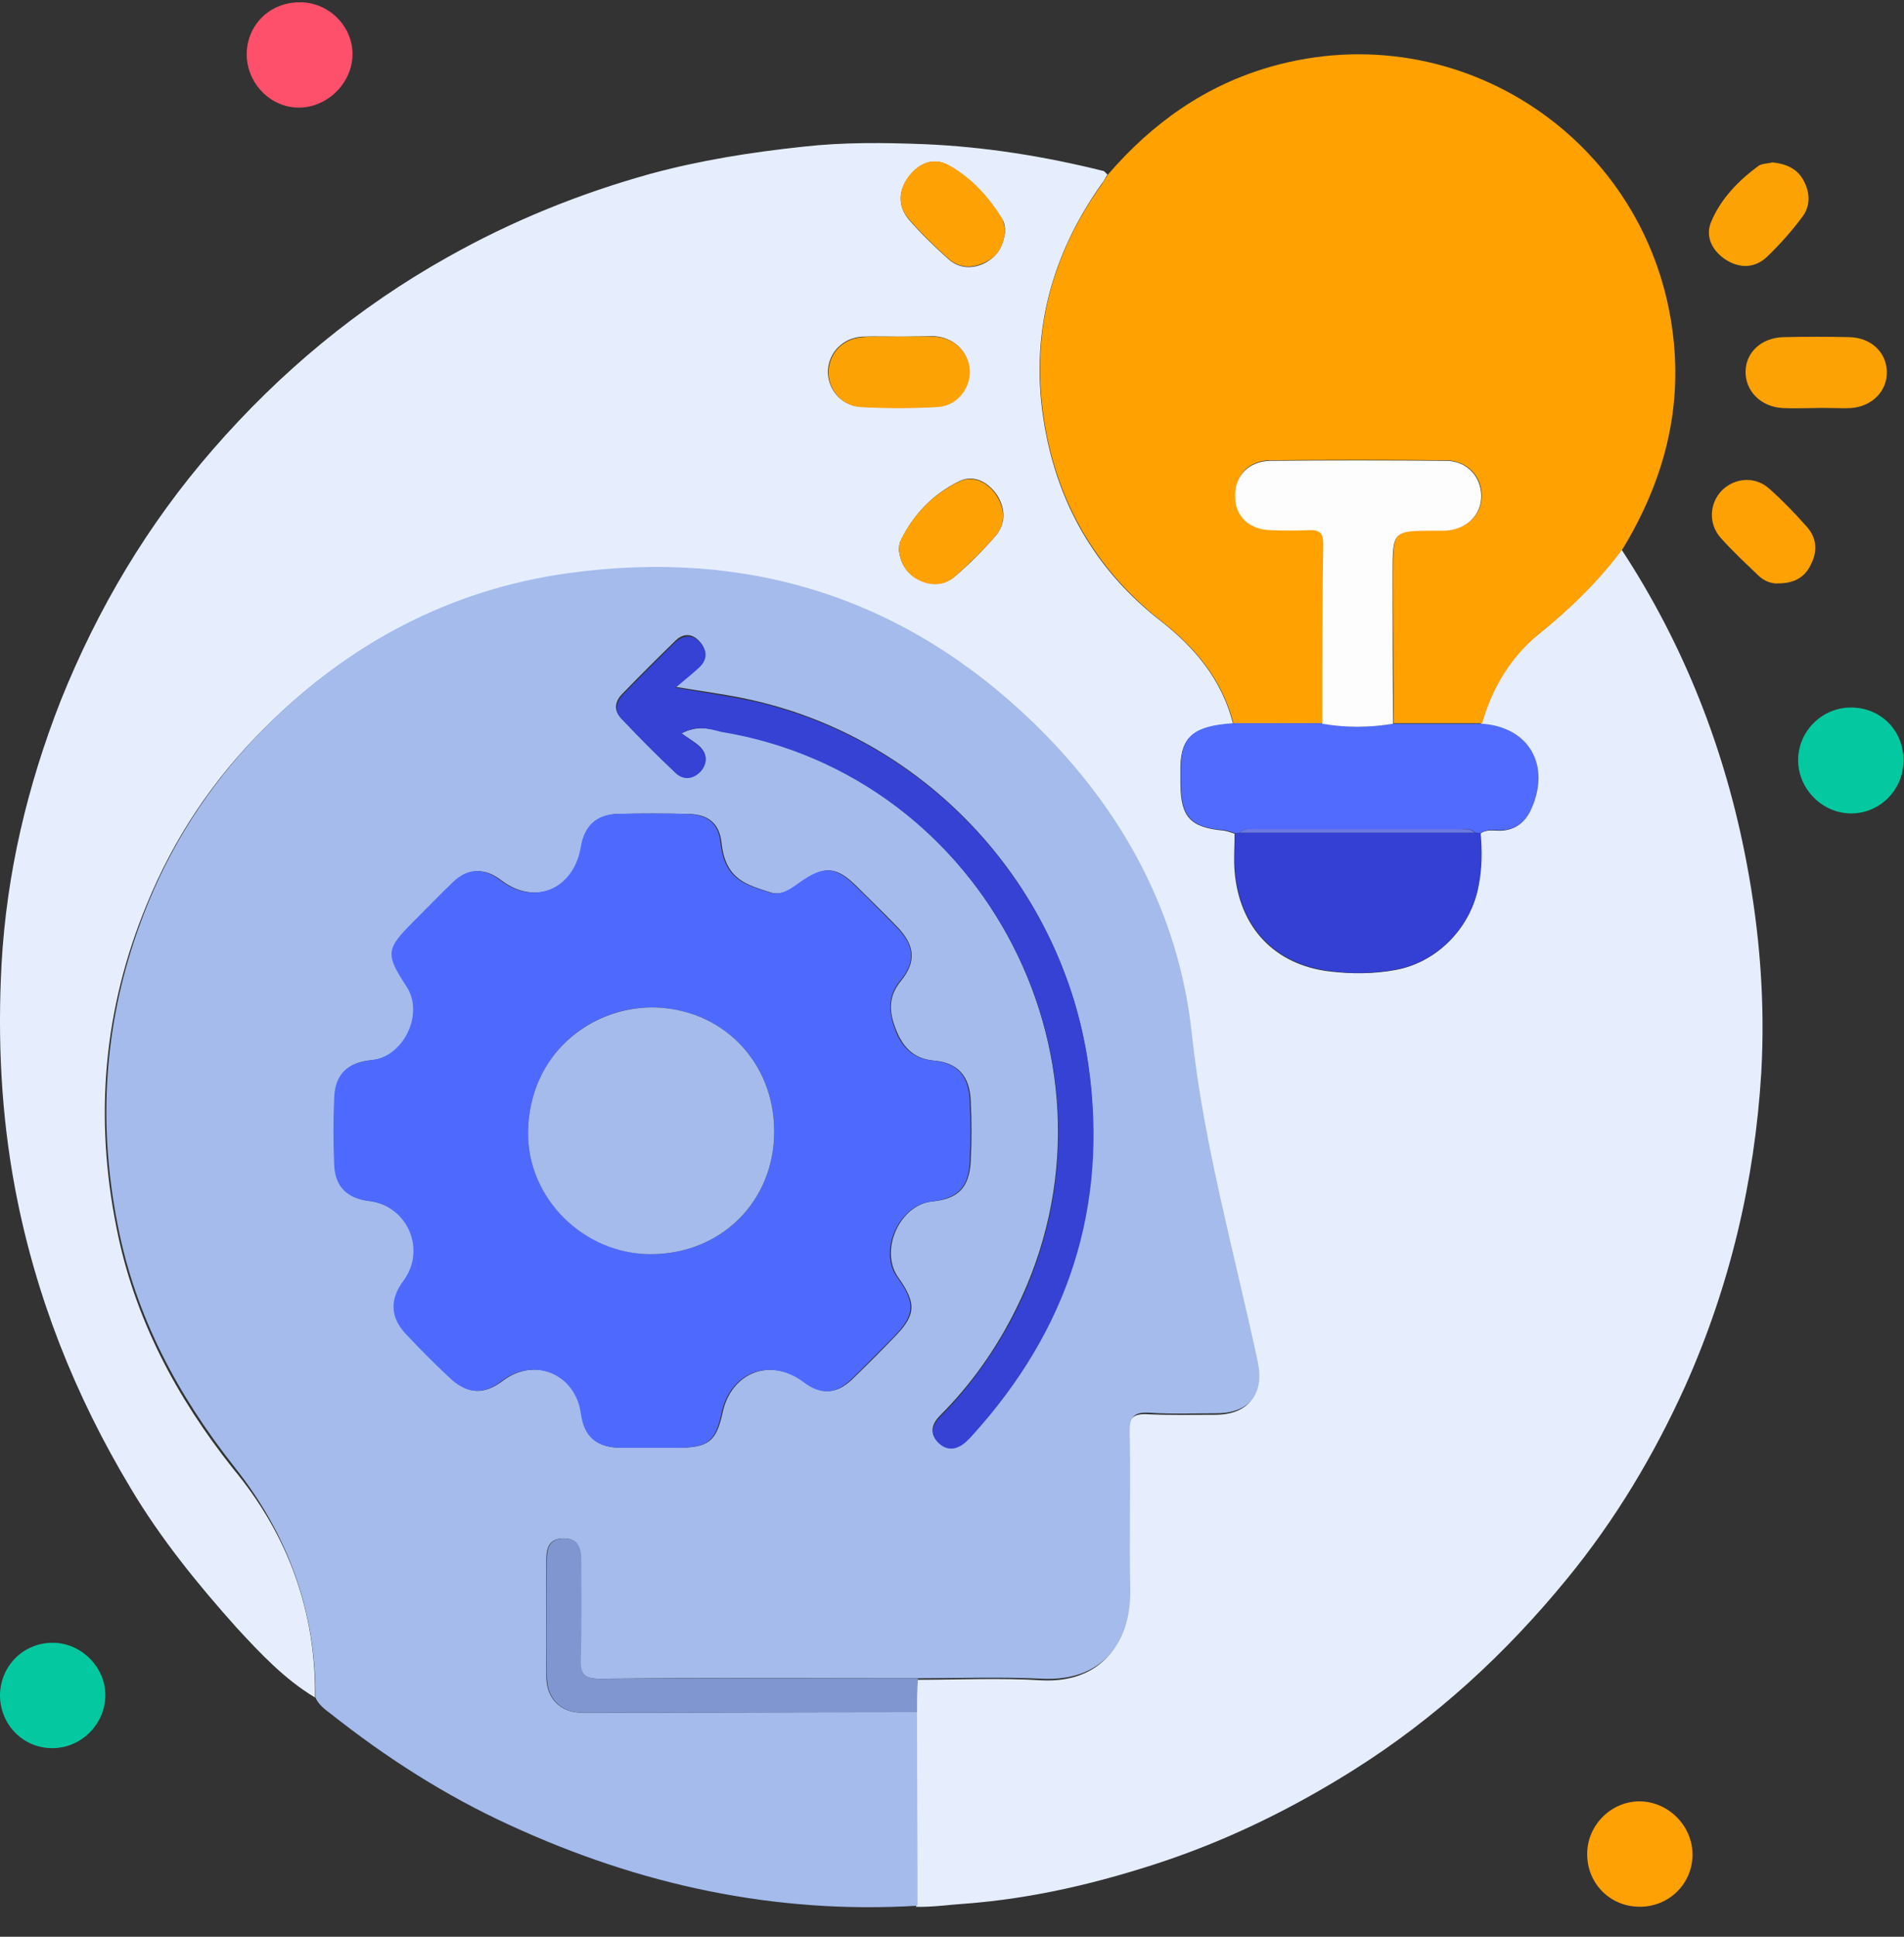
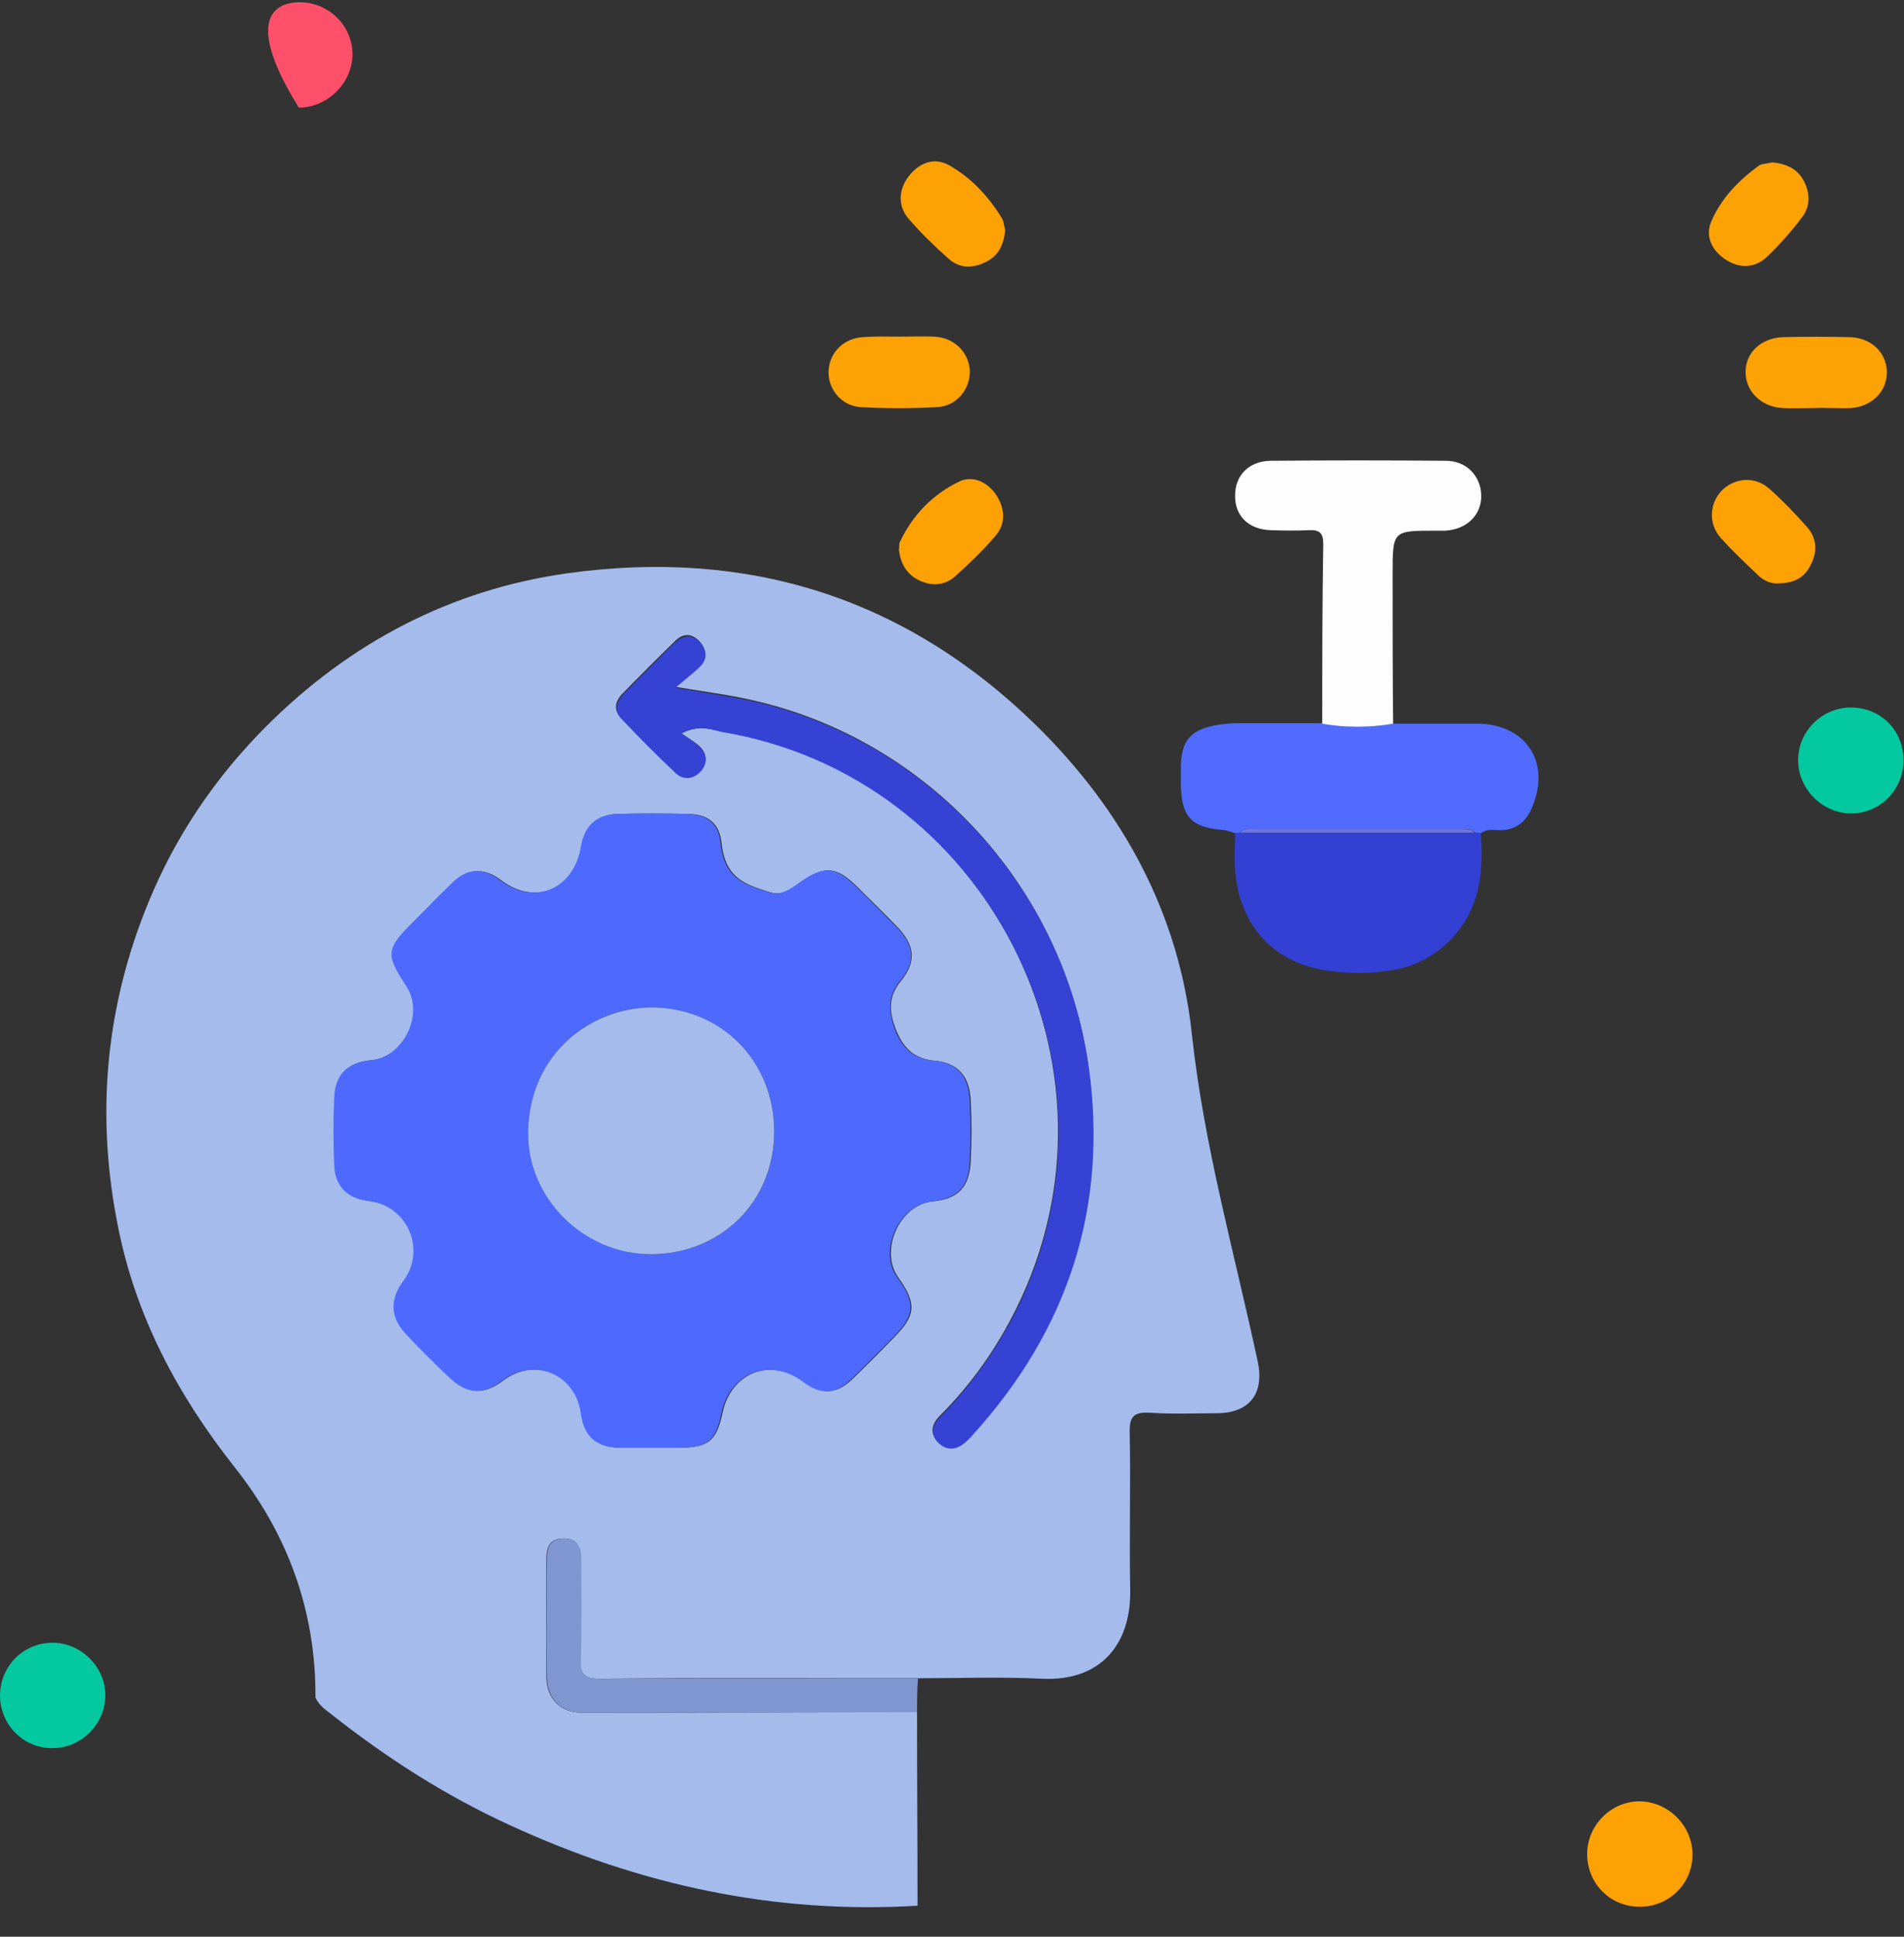
<svg xmlns="http://www.w3.org/2000/svg" width="60" height="61" viewBox="0 0 60 61" fill="none">
  <rect x="0" y="0" width="60" height="61" fill="#333333" stroke="none" />
  <g clip-path="url(#clip0_4291_18816)">
-     <path d="M9.927 53.465C8.97 52.891 8.204 52.077 7.454 51.263C6.225 49.891 5.06 48.455 4.119 46.875C2.363 43.955 1.119 40.827 0.48 37.46C0.033 35.098 -0.078 32.737 0.049 30.359C0.209 27.503 0.863 24.742 1.916 22.061C3.081 19.157 4.661 16.508 6.704 14.162C8.826 11.721 11.283 9.678 14.108 8.098C16.119 6.965 18.241 6.104 20.475 5.481C22.055 5.05 23.666 4.795 25.31 4.62C26.587 4.476 27.847 4.492 29.108 4.54C31.023 4.62 32.922 4.923 34.773 5.386C34.821 5.402 34.853 5.465 34.9 5.497C34.837 5.593 34.789 5.705 34.709 5.8C33.017 8.194 32.395 10.827 32.97 13.699C33.448 16.093 34.645 18.056 36.576 19.556C37.677 20.418 38.507 21.423 38.858 22.795C37.629 22.875 37.23 23.194 37.198 24.12C37.198 24.311 37.198 24.519 37.198 24.71C37.214 25.747 37.517 26.066 38.571 26.162C38.682 26.178 38.794 26.226 38.906 26.258C38.906 26.657 38.874 27.056 38.906 27.439C39.049 29.21 40.166 30.391 41.906 30.598C42.592 30.678 43.294 30.678 43.98 30.55C45.289 30.311 46.342 29.226 46.581 27.918C46.677 27.359 46.677 26.816 46.645 26.258C46.853 26.098 47.108 26.178 47.331 26.162C47.762 26.13 48.033 25.907 48.209 25.54C48.863 24.136 48.177 22.907 46.661 22.811C46.98 21.694 47.555 20.721 48.448 20.003C49.438 19.205 50.347 18.327 51.097 17.306C53.076 20.322 54.368 23.625 55.039 27.168C55.454 29.354 55.629 31.572 55.502 33.79C55.294 37.205 54.512 40.508 53.108 43.652C52.118 45.838 50.906 47.864 49.39 49.715C47.459 52.077 45.241 54.12 42.656 55.747C40.725 56.96 38.714 57.949 36.544 58.667C34.549 59.322 32.523 59.8 30.4 59.96C29.89 59.992 29.379 60.072 28.869 60.056C28.869 58.029 28.853 55.987 28.853 53.96C28.853 53.609 28.869 53.258 28.869 52.907C30.177 52.907 31.502 52.843 32.81 52.923C34.597 53.019 35.603 51.87 35.571 50.114C35.539 48.471 35.587 46.811 35.555 45.167C35.539 44.657 35.714 44.513 36.193 44.545C36.879 44.577 37.581 44.561 38.283 44.561C39.321 44.561 39.799 43.955 39.592 42.949C38.874 39.535 37.9 36.167 37.517 32.657C37.118 28.843 35.347 25.572 32.571 22.859C28.438 18.838 23.475 17.322 17.842 18.104C14.172 18.614 10.98 20.29 8.347 22.923C6.736 24.519 5.491 26.37 4.629 28.476C3.257 31.779 2.97 35.178 3.672 38.673C4.23 41.513 5.555 44.003 7.342 46.253C9.065 48.327 9.959 50.737 9.927 53.465ZM28.374 10.604C27.975 10.604 27.576 10.588 27.177 10.604C26.571 10.636 26.124 11.098 26.092 11.657C26.06 12.215 26.475 12.758 27.081 12.806C27.895 12.854 28.709 12.854 29.523 12.806C30.129 12.774 30.56 12.247 30.544 11.689C30.544 11.098 30.065 10.62 29.427 10.588C29.092 10.588 28.741 10.604 28.374 10.604ZM28.326 17.322C28.374 17.721 28.549 18.056 28.948 18.247C29.363 18.455 29.778 18.439 30.113 18.136C30.56 17.753 30.991 17.322 31.374 16.875C31.693 16.492 31.693 16.029 31.422 15.598C31.134 15.168 30.672 14.944 30.241 15.152C29.411 15.55 28.773 16.205 28.374 17.05C28.326 17.13 28.342 17.226 28.326 17.322ZM31.677 7.253C31.661 7.157 31.661 7.013 31.581 6.902C31.15 6.199 30.592 5.609 29.89 5.21C29.411 4.939 28.948 5.146 28.629 5.577C28.31 6.008 28.294 6.487 28.629 6.902C29.012 7.348 29.443 7.763 29.89 8.162C30.225 8.465 30.656 8.481 31.055 8.274C31.438 8.066 31.629 7.731 31.677 7.253Z" fill="#E6EEFE" />
    <path d="M28.898 53.927C28.898 55.954 28.914 57.996 28.914 60.023C24.414 60.294 20.154 59.369 16.068 57.486C14.042 56.56 12.175 55.364 10.419 53.975C10.228 53.832 10.037 53.688 9.941 53.465C9.957 50.736 9.063 48.31 7.388 46.204C5.6 43.938 4.276 41.465 3.717 38.624C3.015 35.13 3.318 31.73 4.675 28.427C5.536 26.321 6.797 24.47 8.393 22.874C11.026 20.241 14.217 18.566 17.887 18.055C23.52 17.273 28.483 18.789 32.616 22.81C35.393 25.523 37.164 28.794 37.563 32.608C37.946 36.119 38.904 39.47 39.638 42.901C39.845 43.906 39.366 44.512 38.329 44.512C37.627 44.512 36.941 44.544 36.239 44.496C35.744 44.465 35.584 44.608 35.6 45.119C35.632 46.762 35.584 48.422 35.616 50.066C35.648 51.821 34.659 52.954 32.856 52.874C31.547 52.81 30.239 52.858 28.914 52.858C25.579 52.858 22.228 52.842 18.893 52.874C18.43 52.874 18.27 52.746 18.287 52.268C18.318 51.215 18.287 50.161 18.302 49.108C18.302 48.709 18.175 48.438 17.728 48.454C17.313 48.47 17.217 48.741 17.217 49.108C17.217 50.337 17.217 51.566 17.217 52.81C17.217 53.496 17.664 53.943 18.334 53.943C21.861 53.943 25.372 53.927 28.898 53.927ZM20.552 45.597C20.824 45.597 21.111 45.597 21.382 45.597C22.324 45.597 22.579 45.39 22.77 44.496C23.042 43.22 24.287 42.741 25.34 43.523C25.882 43.922 26.345 43.922 26.84 43.459C27.287 43.028 27.717 42.597 28.148 42.151C28.866 41.433 28.898 41.066 28.308 40.236C27.701 39.39 28.356 37.938 29.377 37.842C30.191 37.762 30.542 37.411 30.59 36.582C30.622 35.943 30.622 35.305 30.59 34.667C30.558 33.885 30.175 33.47 29.441 33.406C28.85 33.358 28.499 33.039 28.276 32.528C28.037 31.97 27.941 31.443 28.387 30.901C28.882 30.294 28.834 29.784 28.292 29.209C27.877 28.778 27.446 28.363 27.031 27.949C26.361 27.278 25.994 27.247 25.212 27.805C24.925 28.012 24.637 28.22 24.287 28.108C23.537 27.869 22.866 27.709 22.739 26.56C22.675 25.922 22.308 25.635 21.654 25.635C20.935 25.619 20.217 25.619 19.499 25.635C18.829 25.651 18.43 26.002 18.334 26.672C18.127 28.012 16.866 28.539 15.797 27.725C15.271 27.326 14.776 27.342 14.297 27.789C13.866 28.204 13.451 28.635 13.037 29.05C12.191 29.895 12.175 30.055 12.845 31.076C13.403 31.938 12.765 33.294 11.728 33.39C10.978 33.454 10.579 33.821 10.563 34.555C10.531 35.273 10.531 35.991 10.563 36.709C10.595 37.38 10.978 37.746 11.648 37.826C12.861 37.97 13.467 39.342 12.749 40.332C12.318 40.906 12.318 41.465 12.797 41.991C13.244 42.486 13.723 42.965 14.233 43.427C14.776 43.922 15.271 43.922 15.845 43.491C16.85 42.725 18.175 43.268 18.334 44.512C18.43 45.246 18.813 45.597 19.563 45.597C19.882 45.597 20.217 45.597 20.552 45.597ZM21.478 23.098C21.973 22.842 22.34 22.954 22.707 23.018C31.084 24.406 35.792 33.614 32.026 41.209C31.404 42.47 30.606 43.603 29.616 44.592C29.361 44.847 29.281 45.151 29.568 45.422C29.84 45.677 30.143 45.63 30.414 45.39C30.494 45.326 30.558 45.246 30.622 45.183C33.622 41.864 34.914 38.002 34.292 33.55C33.494 27.933 29.265 23.321 23.744 22.06C22.994 21.885 22.212 21.789 21.27 21.63C21.606 21.358 21.829 21.183 22.02 20.991C22.276 20.736 22.276 20.449 22.037 20.193C21.781 19.922 21.494 19.954 21.255 20.209C20.696 20.752 20.154 21.294 19.611 21.853C19.387 22.076 19.324 22.363 19.563 22.603C20.122 23.193 20.696 23.784 21.287 24.326C21.526 24.55 21.845 24.518 22.084 24.247C22.308 23.991 22.276 23.72 22.037 23.497C21.877 23.353 21.669 23.241 21.478 23.098Z" fill="#A4BBEC" />
-     <path d="M38.873 22.795C38.521 21.423 37.692 20.417 36.591 19.556C34.676 18.056 33.463 16.093 32.984 13.699C32.41 10.827 33.016 8.194 34.724 5.8C34.787 5.705 34.851 5.593 34.915 5.497C36.303 3.885 37.979 2.689 40.053 2.098C46.005 0.407 52.005 4.428 52.724 10.572C53.011 13.013 52.389 15.215 51.144 17.274C50.394 18.295 49.484 19.173 48.495 19.971C47.601 20.704 47.027 21.662 46.708 22.779C45.782 22.779 44.841 22.779 43.915 22.779C43.915 21.215 43.899 19.635 43.899 18.072C43.899 16.699 43.899 16.699 45.239 16.699C45.335 16.699 45.431 16.699 45.543 16.699C46.229 16.667 46.708 16.221 46.692 15.582C46.676 14.976 46.229 14.513 45.575 14.497C43.724 14.481 41.873 14.481 40.037 14.497C39.367 14.497 38.936 14.944 38.936 15.582C38.936 16.236 39.367 16.667 40.069 16.683C40.468 16.699 40.867 16.699 41.266 16.683C41.601 16.667 41.713 16.763 41.713 17.114C41.697 18.997 41.697 20.896 41.681 22.779C40.724 22.795 39.798 22.795 38.873 22.795Z" fill="#FEA101" />
    <path d="M57.194 12.853C56.859 12.853 56.524 12.869 56.189 12.853C55.487 12.821 54.992 12.311 55.008 11.688C55.024 11.082 55.519 10.635 56.205 10.619C56.891 10.603 57.593 10.603 58.279 10.619C58.966 10.635 59.444 11.098 59.46 11.704C59.476 12.311 58.998 12.805 58.327 12.853C57.944 12.869 57.561 12.837 57.194 12.853Z" fill="#FDA205" />
    <path d="M59.983 23.976C59.968 24.901 59.218 25.636 58.308 25.619C57.398 25.604 56.648 24.822 56.664 23.912C56.68 23.003 57.446 22.268 58.356 22.284C59.297 22.3 59.999 23.034 59.983 23.976Z" fill="#04C9A0" />
    <path d="M0 53.417C0 52.475 0.734 51.741 1.66 51.741C2.569 51.741 3.335 52.523 3.319 53.417C3.303 54.31 2.569 55.044 1.676 55.06C0.75 55.076 0.016 54.342 0 53.417Z" fill="#04C9A0" />
-     <path d="M9.449 0.071C10.374 0.071 11.124 0.837 11.108 1.731C11.093 2.624 10.311 3.39 9.417 3.39C8.523 3.39 7.773 2.624 7.773 1.699C7.789 0.773 8.507 0.071 9.449 0.071Z" fill="#FE506B" />
+     <path d="M9.449 0.071C10.374 0.071 11.124 0.837 11.108 1.731C11.093 2.624 10.311 3.39 9.417 3.39C7.789 0.773 8.507 0.071 9.449 0.071Z" fill="#FE506B" />
    <path d="M51.644 60.055C50.718 60.039 50 59.305 50.016 58.364C50.032 57.47 50.782 56.736 51.66 56.736C52.569 56.736 53.335 57.502 53.335 58.412C53.335 59.337 52.585 60.071 51.644 60.055Z" fill="#FEA104" />
    <path d="M56.025 18.375C55.849 18.39 55.594 18.311 55.403 18.119C55.004 17.736 54.589 17.353 54.222 16.938C53.823 16.491 53.871 15.837 54.27 15.438C54.684 15.039 55.323 14.992 55.77 15.406C56.184 15.773 56.567 16.172 56.934 16.587C57.238 16.922 57.285 17.337 57.078 17.752C56.903 18.151 56.583 18.375 56.025 18.375Z" fill="#FEA104" />
    <path d="M55.849 5.114C56.328 5.162 56.663 5.338 56.855 5.721C57.046 6.104 57.046 6.503 56.791 6.838C56.456 7.284 56.089 7.699 55.69 8.082C55.307 8.449 54.828 8.465 54.381 8.178C53.966 7.907 53.727 7.46 53.919 6.997C54.222 6.263 54.78 5.689 55.434 5.21C55.562 5.146 55.754 5.146 55.849 5.114Z" fill="#FDA205" />
    <path d="M43.897 22.794C44.823 22.794 45.764 22.794 46.69 22.794C48.19 22.89 48.892 24.119 48.237 25.523C48.062 25.89 47.775 26.113 47.36 26.145C47.12 26.161 46.881 26.081 46.674 26.241C46.61 26.241 46.546 26.225 46.482 26.225C46.355 26.081 46.195 26.113 46.035 26.113C43.865 26.113 41.695 26.113 39.525 26.113C39.365 26.113 39.206 26.081 39.078 26.225C39.03 26.225 38.966 26.241 38.918 26.241C38.807 26.209 38.695 26.161 38.583 26.145C37.53 26.066 37.227 25.73 37.211 24.693C37.211 24.502 37.211 24.294 37.211 24.103C37.243 23.177 37.642 22.858 38.87 22.778C39.796 22.778 40.737 22.778 41.663 22.778C42.397 22.922 43.147 22.922 43.897 22.794Z" fill="#506BFD" />
    <path d="M46.468 26.226C46.532 26.226 46.596 26.241 46.66 26.241C46.708 26.8 46.708 27.359 46.596 27.901C46.357 29.21 45.288 30.295 43.995 30.534C43.309 30.662 42.607 30.678 41.92 30.582C40.181 30.375 39.064 29.194 38.92 27.422C38.889 27.023 38.92 26.625 38.92 26.241C38.968 26.241 39.032 26.226 39.08 26.226C41.538 26.226 44.011 26.226 46.468 26.226Z" fill="#3340D3" />
    <path d="M28.899 53.928C25.388 53.928 21.861 53.944 18.351 53.944C17.68 53.944 17.234 53.497 17.234 52.811C17.218 51.582 17.234 50.354 17.234 49.109C17.234 48.742 17.329 48.471 17.744 48.455C18.191 48.439 18.319 48.726 18.319 49.109C18.319 50.162 18.335 51.215 18.303 52.269C18.287 52.747 18.446 52.875 18.909 52.875C22.244 52.859 25.595 52.859 28.93 52.859C28.898 53.226 28.899 53.577 28.899 53.928Z" fill="#7F96D0" />
    <path d="M28.377 10.603C28.728 10.603 29.095 10.587 29.446 10.603C30.084 10.635 30.547 11.113 30.563 11.704C30.563 12.262 30.148 12.789 29.542 12.821C28.728 12.869 27.914 12.869 27.101 12.821C26.494 12.773 26.079 12.23 26.111 11.672C26.143 11.098 26.59 10.651 27.196 10.619C27.579 10.587 27.978 10.603 28.377 10.603Z" fill="#FDA205" />
    <path d="M28.328 17.321C28.344 17.226 28.328 17.13 28.36 17.066C28.759 16.22 29.397 15.566 30.227 15.167C30.658 14.96 31.137 15.183 31.408 15.614C31.679 16.045 31.695 16.507 31.36 16.89C30.977 17.337 30.546 17.752 30.099 18.151C29.764 18.454 29.333 18.47 28.934 18.263C28.552 18.071 28.376 17.72 28.328 17.321Z" fill="#FEA104" />
    <path d="M31.676 7.252C31.628 7.731 31.453 8.066 31.054 8.257C30.639 8.465 30.224 8.449 29.889 8.146C29.442 7.747 29.011 7.332 28.628 6.885C28.293 6.486 28.309 5.992 28.628 5.561C28.947 5.146 29.41 4.938 29.889 5.194C30.607 5.593 31.149 6.183 31.58 6.885C31.644 7.013 31.644 7.156 31.676 7.252Z" fill="#FEA104" />
    <path d="M20.553 45.598C20.218 45.598 19.883 45.598 19.532 45.598C18.782 45.582 18.399 45.247 18.303 44.513C18.128 43.268 16.819 42.726 15.814 43.492C15.255 43.922 14.745 43.922 14.202 43.428C13.707 42.965 13.229 42.486 12.766 41.992C12.287 41.465 12.287 40.906 12.718 40.332C13.436 39.358 12.846 37.97 11.617 37.827C10.947 37.747 10.564 37.38 10.532 36.71C10.5 35.992 10.5 35.273 10.532 34.555C10.564 33.837 10.947 33.47 11.697 33.391C12.718 33.295 13.372 31.938 12.814 31.077C12.143 30.055 12.159 29.896 13.005 29.05C13.42 28.635 13.835 28.204 14.266 27.789C14.745 27.327 15.239 27.327 15.766 27.726C16.835 28.539 18.08 28.013 18.303 26.672C18.415 26.002 18.798 25.651 19.468 25.635C20.186 25.619 20.904 25.619 21.622 25.635C22.292 25.651 22.643 25.922 22.707 26.561C22.835 27.71 23.489 27.869 24.255 28.108C24.606 28.22 24.893 28.013 25.181 27.805C25.963 27.247 26.33 27.279 27 27.949C27.431 28.364 27.846 28.795 28.261 29.21C28.819 29.784 28.867 30.295 28.356 30.901C27.925 31.428 28.021 31.97 28.244 32.529C28.468 33.039 28.819 33.358 29.409 33.406C30.159 33.47 30.526 33.885 30.558 34.667C30.59 35.305 30.59 35.944 30.558 36.582C30.526 37.396 30.175 37.747 29.346 37.843C28.324 37.954 27.67 39.406 28.276 40.236C28.867 41.05 28.835 41.433 28.117 42.151C27.686 42.582 27.255 43.029 26.808 43.46C26.314 43.922 25.851 43.938 25.308 43.523C24.255 42.742 23.011 43.22 22.739 44.497C22.548 45.406 22.292 45.598 21.351 45.598C21.111 45.598 20.84 45.598 20.553 45.598ZM24.399 35.641C24.399 33.422 22.739 31.747 20.553 31.731C18.606 31.715 16.691 33.199 16.643 35.624C16.596 37.731 18.399 39.486 20.505 39.502C22.723 39.502 24.399 37.843 24.399 35.641Z" fill="#4E6AFE" />
    <path d="M21.477 23.098C21.668 23.242 21.876 23.354 22.051 23.529C22.275 23.752 22.306 24.024 22.099 24.279C21.86 24.55 21.541 24.582 21.301 24.359C20.711 23.8 20.136 23.226 19.578 22.635C19.354 22.396 19.418 22.109 19.626 21.885C20.168 21.327 20.711 20.784 21.269 20.242C21.525 20.002 21.812 19.971 22.051 20.226C22.291 20.481 22.306 20.768 22.035 21.024C21.828 21.215 21.604 21.391 21.285 21.662C22.227 21.822 22.993 21.933 23.759 22.093C29.28 23.354 33.509 27.965 34.306 33.582C34.929 38.034 33.652 41.896 30.636 45.215C30.573 45.295 30.493 45.359 30.429 45.423C30.158 45.662 29.854 45.71 29.583 45.455C29.296 45.183 29.376 44.88 29.631 44.625C30.62 43.619 31.418 42.486 32.041 41.242C35.806 33.646 31.099 24.423 22.721 23.05C22.338 22.954 21.971 22.827 21.477 23.098Z" fill="#3542D4" />
    <path d="M43.901 22.795C43.151 22.922 42.401 22.922 41.667 22.795C41.667 20.912 41.667 19.013 41.699 17.13C41.699 16.779 41.571 16.683 41.252 16.699C40.853 16.715 40.454 16.715 40.055 16.699C39.353 16.683 38.906 16.252 38.922 15.598C38.922 14.976 39.353 14.529 40.023 14.513C41.874 14.497 43.725 14.497 45.561 14.513C46.215 14.513 46.662 14.992 46.678 15.598C46.694 16.22 46.215 16.683 45.529 16.715C45.433 16.715 45.337 16.715 45.225 16.715C43.885 16.715 43.885 16.715 43.885 18.087C43.885 19.651 43.885 21.231 43.901 22.795Z" fill="#FEFDFD" />
    <path d="M46.466 26.225C44.009 26.225 41.536 26.225 39.078 26.225C39.206 26.081 39.365 26.113 39.525 26.113C41.695 26.113 43.865 26.113 46.036 26.113C46.179 26.129 46.339 26.081 46.466 26.225Z" fill="#6B78E5" />
    <path d="M24.397 35.64C24.397 37.842 22.721 39.502 20.503 39.502C18.397 39.502 16.594 37.73 16.642 35.624C16.689 33.199 18.604 31.73 20.551 31.73C22.737 31.746 24.397 33.422 24.397 35.64Z" fill="#A4BBEC" />
  </g>
  <defs>
    <clipPath id="clip0_4291_18816">
      <rect width="59.984" height="60" fill="white" transform="translate(0 0.071)" />
    </clipPath>
  </defs>
</svg>